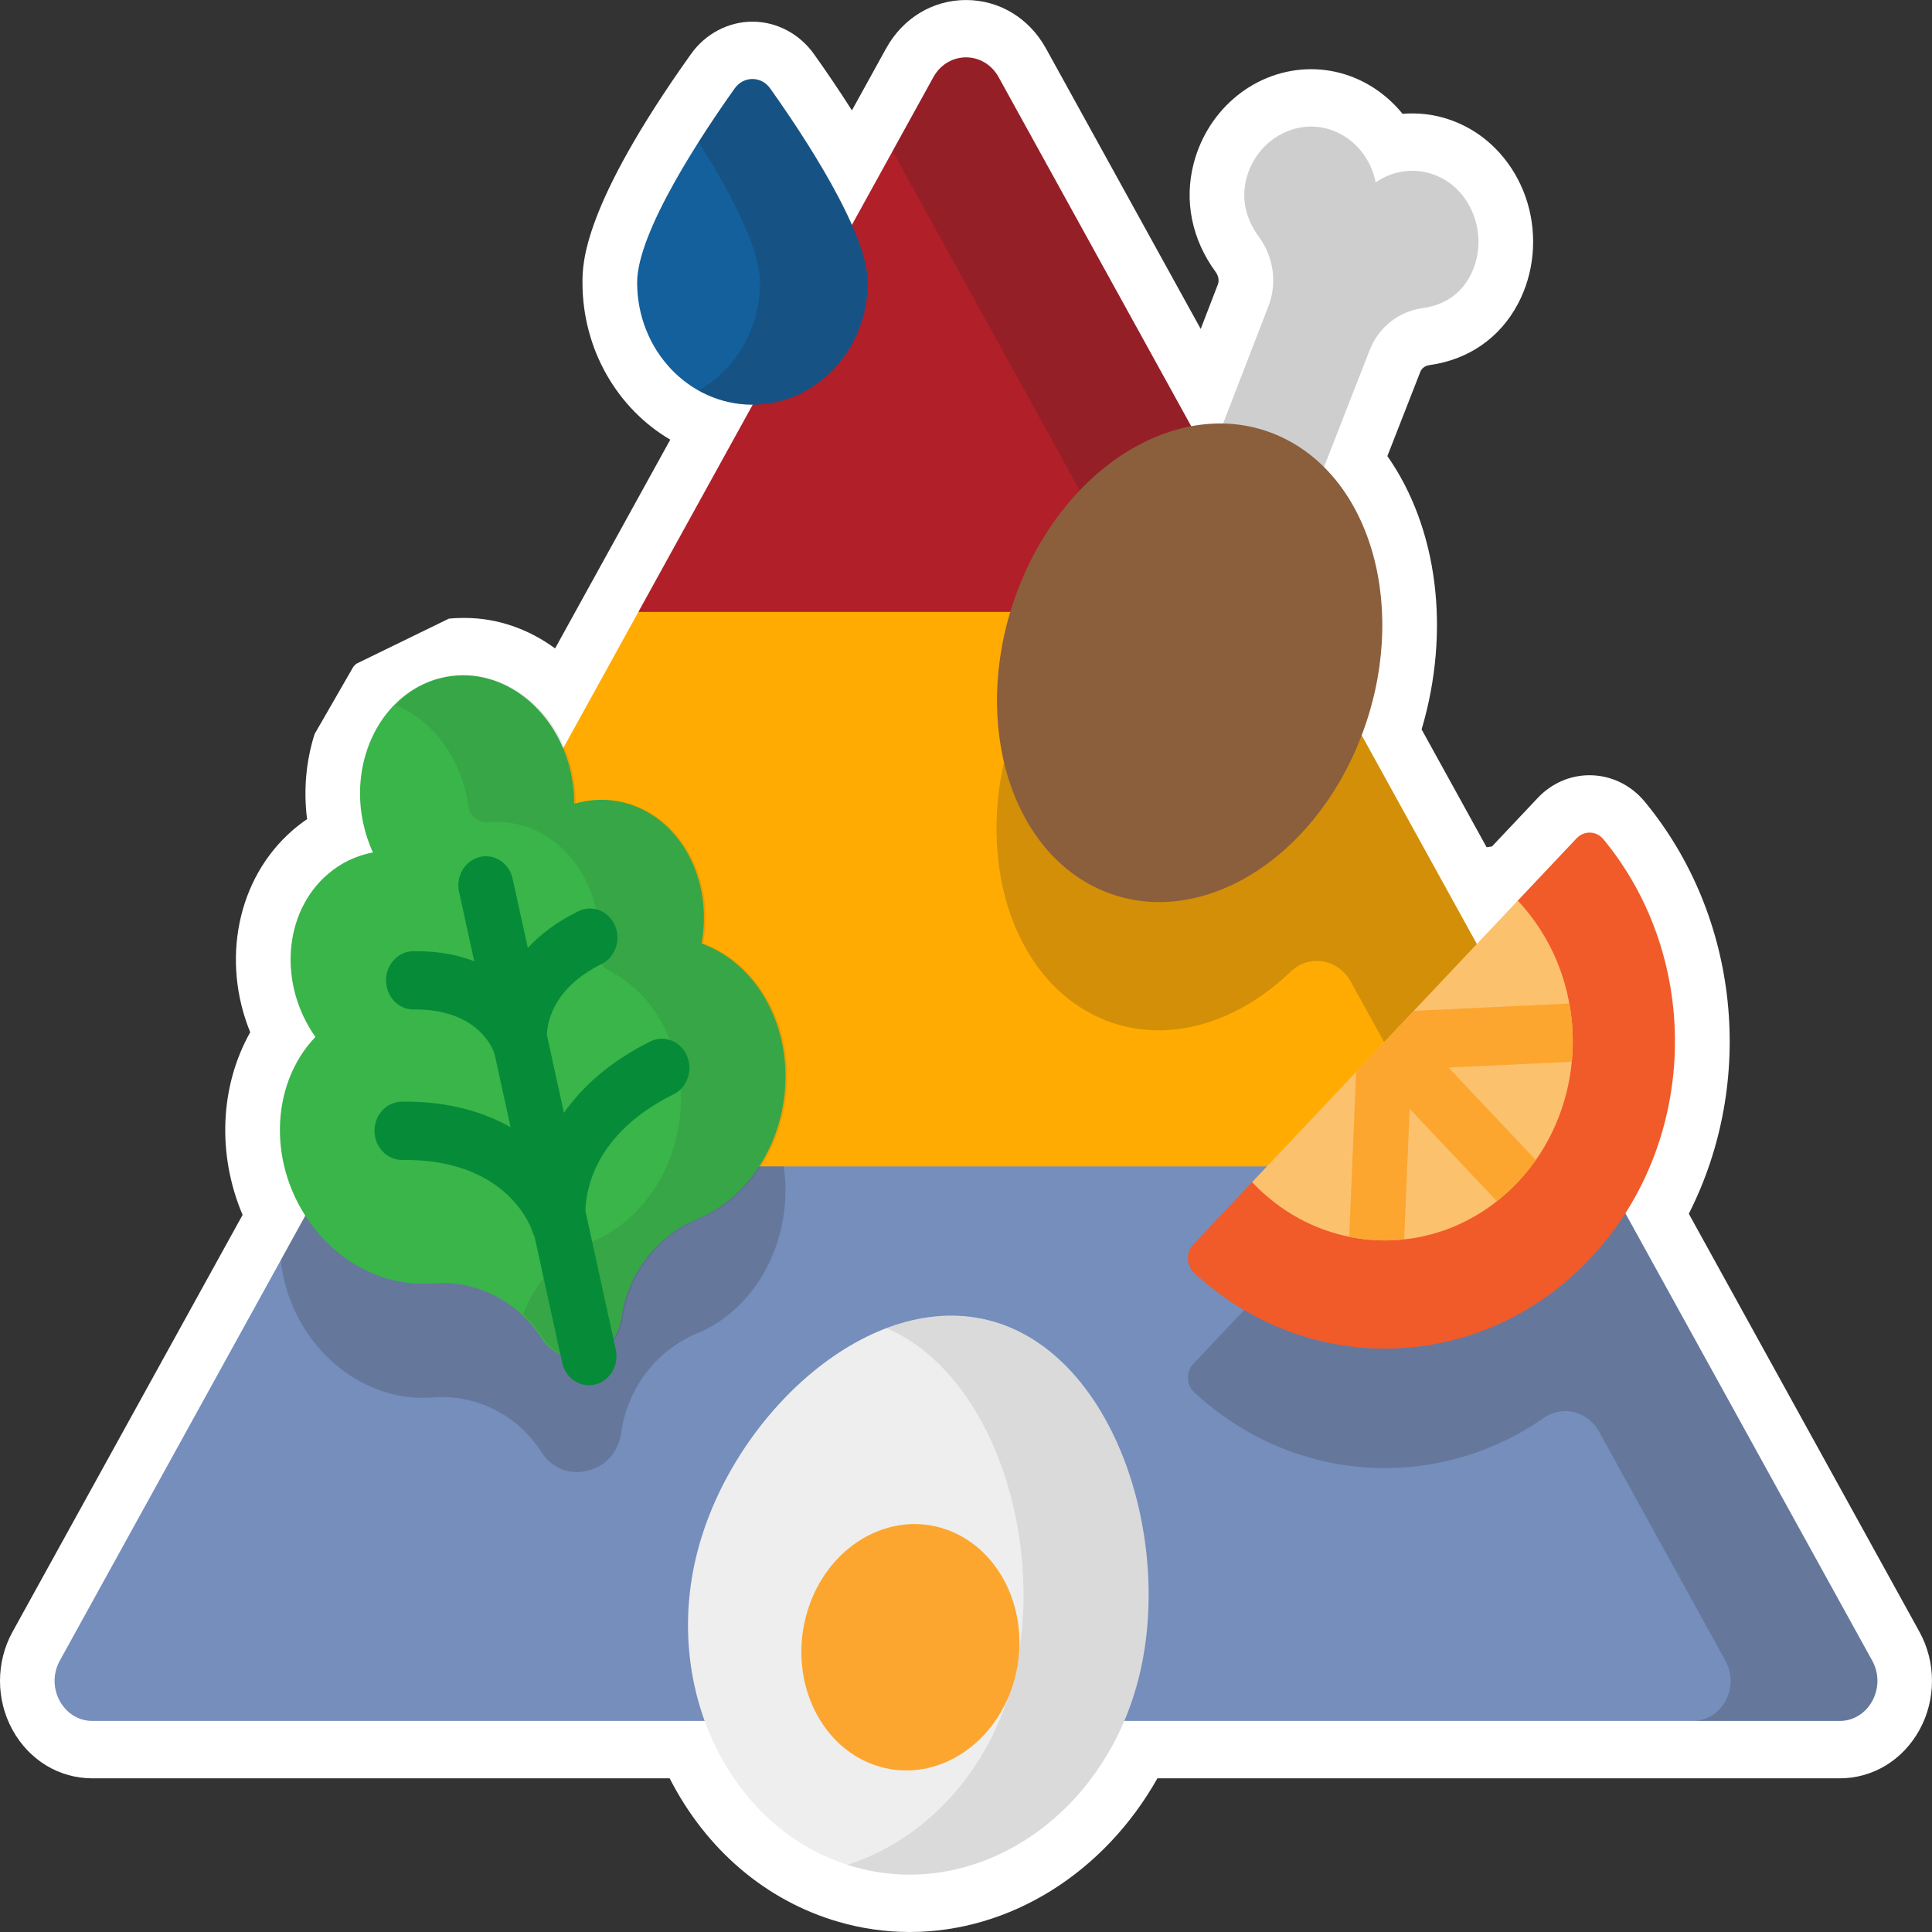
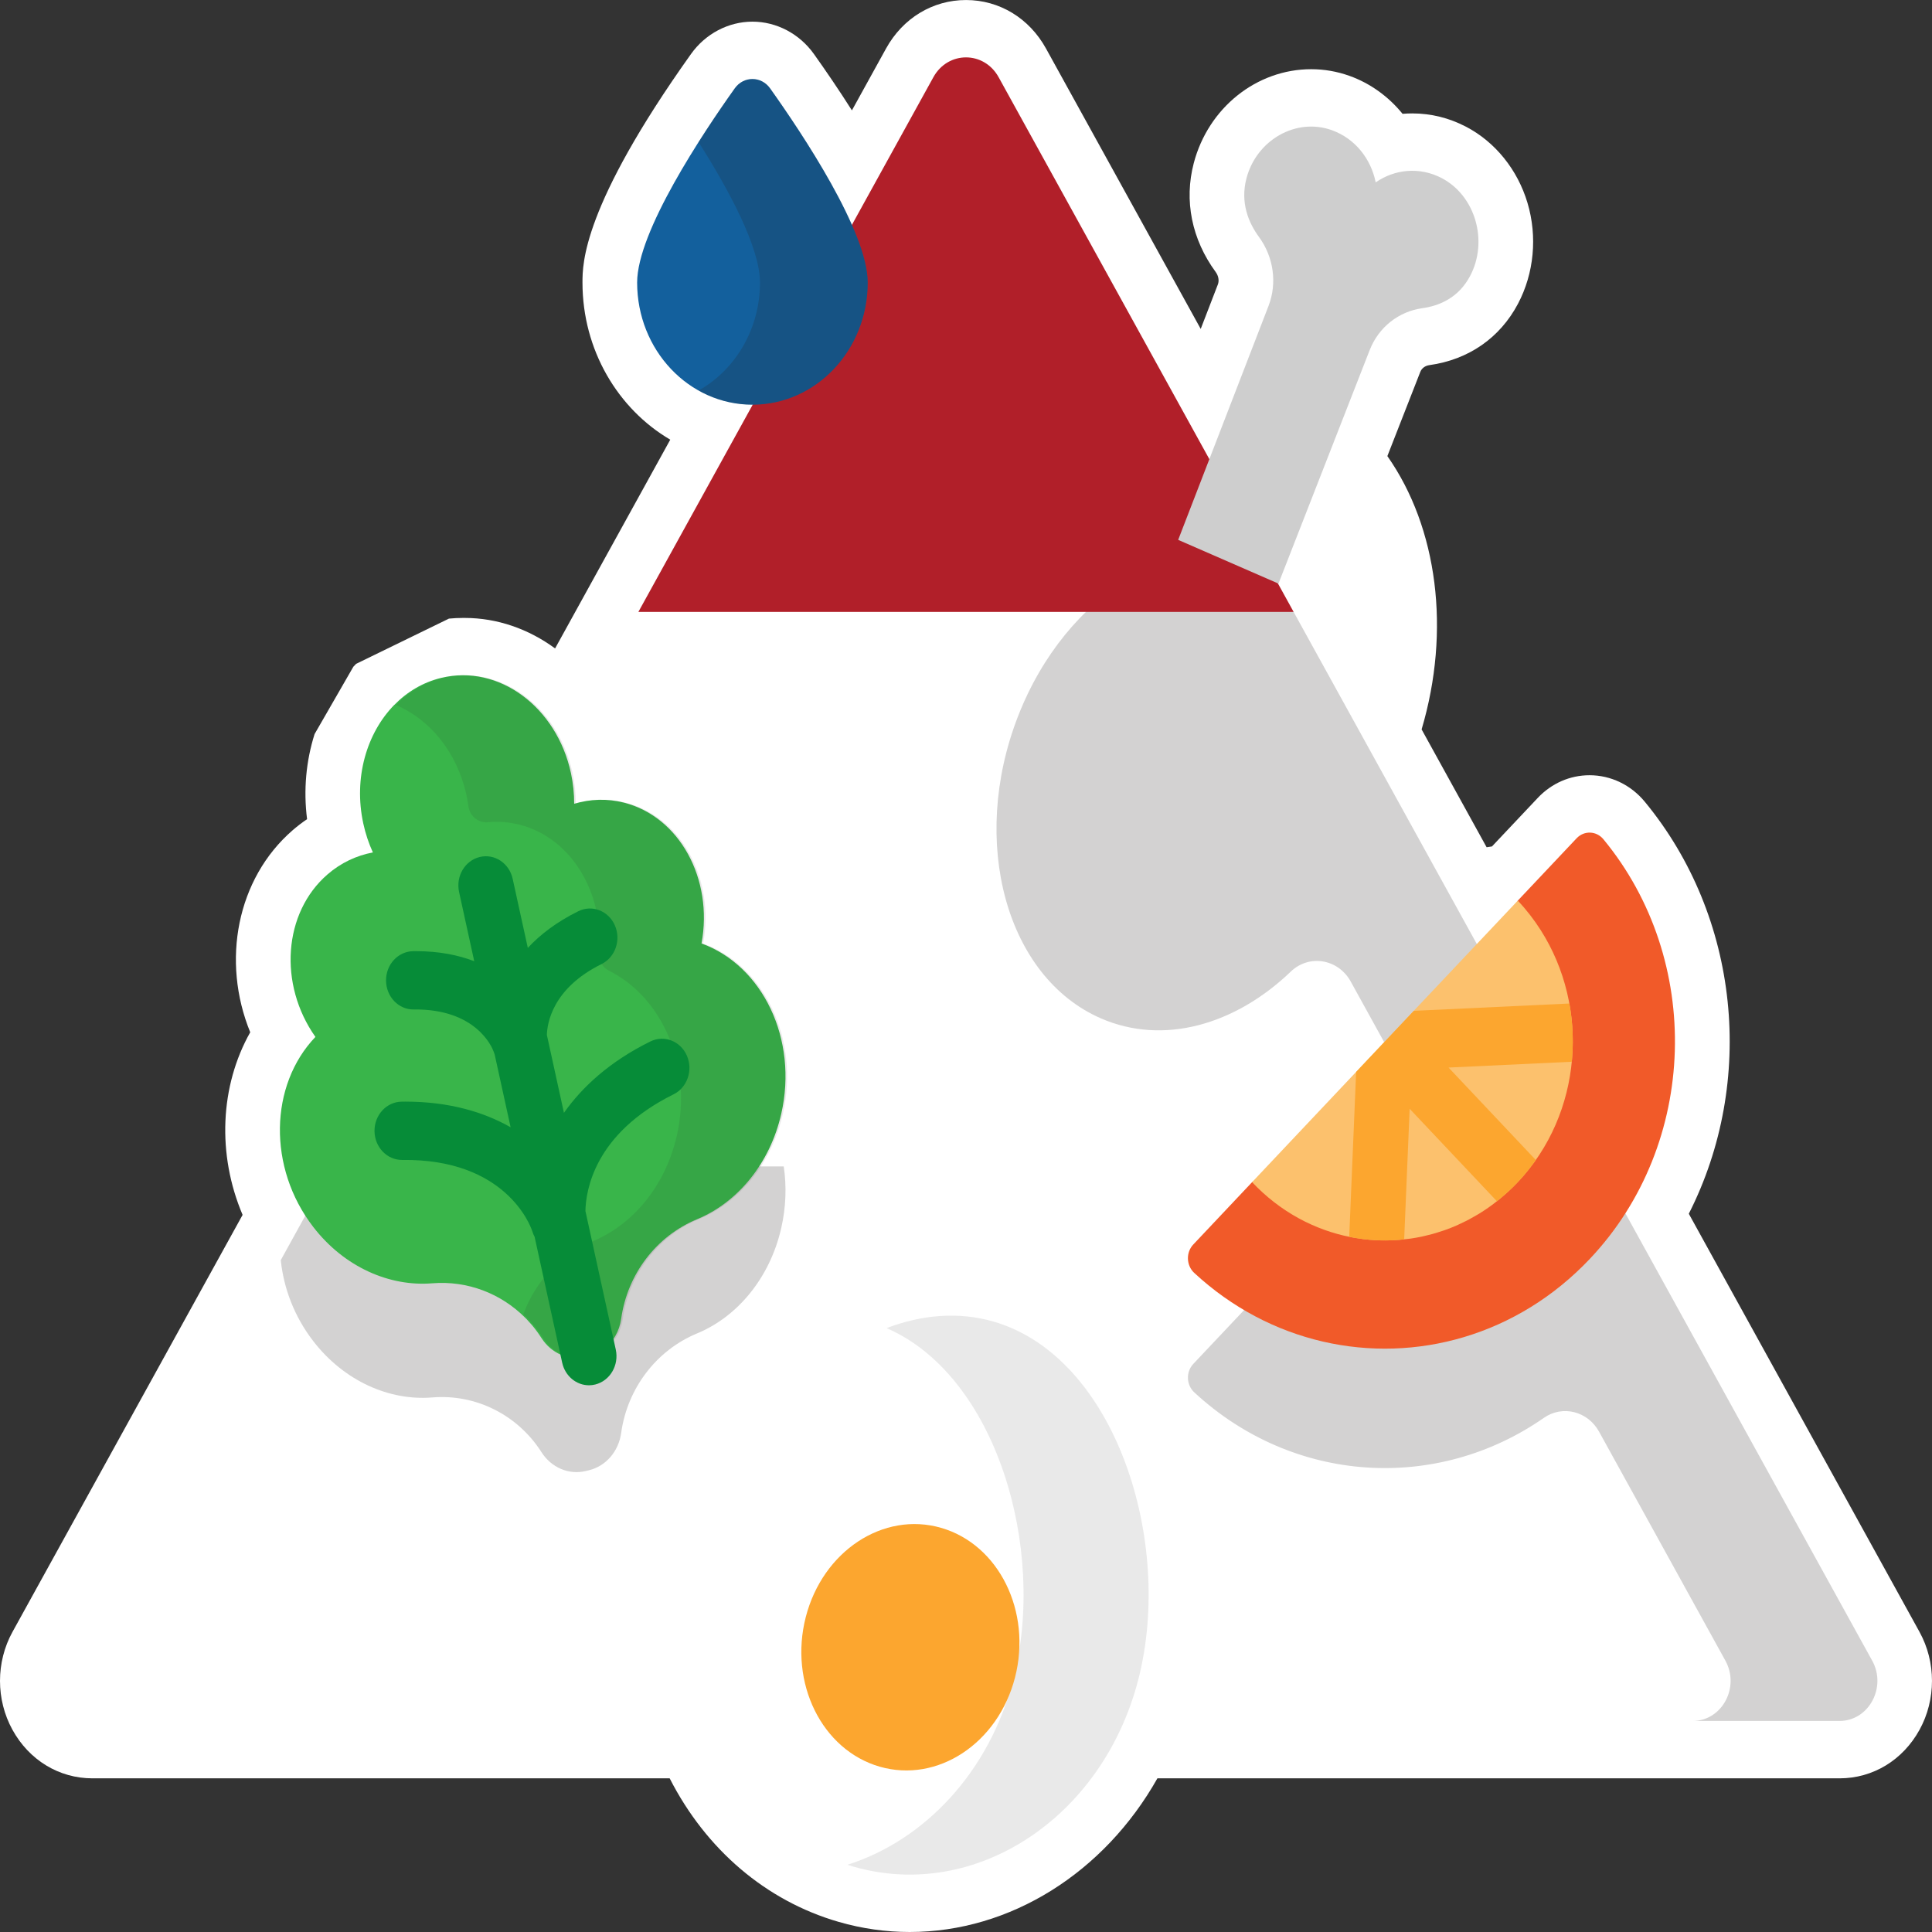
<svg xmlns="http://www.w3.org/2000/svg" id="Layer_1" width="200" height="200" version="1.1" viewBox="0 0 200 200">
  <rect x="0" y="0" width="200" height="200" fill="#333333" stroke="none" />
  <defs>
    <style>
      .st0 {
        fill: #f15a29;
      }

      .st1 {
        fill: #8b5e3c;
      }

      .st2 {
        fill: #13609d;
      }

      .st3 {
        fill: #fcc16d;
      }

      .st4 {
        fill: #cecece;
      }

      .st5 {
        fill: #758ebc;
      }

      .st6 {
        fill: #b11f29;
      }

      .st7 {
        fill: #fff;
      }

      .st8 {
        fill: #39b54a;
      }

      .st9 {
        opacity: .1;
      }

      .st9, .st10 {
        fill: #231f20;
      }

      .st10 {
        opacity: .2;
      }

      .st11 {
        fill: #ffab02;
      }

      .st12 {
        fill: #fca62f;
      }

      .st13 {
        fill: #eee;
      }

      .st14 {
        fill: #068c38;
      }
    </style>
  </defs>
  <path class="st7" d="M198.71,168.94l-23.885-43.293c6.956-13.696,5.272-30.742-4.555-42.649-1.434-1.743-3.521-2.746-5.719-2.746-2.029,0-3.935.835-5.365,2.351l-4.739,5.022-.553.081-6.729-12.198c3.032-10.225,1.664-20.872-3.545-28.293,1.247-3.192,2.466-6.31,3.409-8.717.148-.377.501-.639.945-.7,4.046-.561,7.302-2.818,9.17-6.357,1.661-3.147,2.02-6.948.985-10.428-1.025-3.447-3.351-6.327-6.38-7.902-1.749-.909-3.617-1.37-5.552-1.37-.336,0-.671.014-1.004.042-1.449-1.782-3.342-3.161-5.507-3.933-1.275-.455-2.605-.686-3.952-.686-5.655,0-10.654,3.998-12.156,9.723-1.018,3.88-.213,7.883,2.268,11.271.292.399.379.892.227,1.288-.52,1.35-1.126,2.922-1.776,4.605l-16.016-29.029c-1.733-3.142-4.828-5.019-8.278-5.019s-6.545,1.876-8.279,5.019l-3.534,6.405c-1.367-2.155-2.741-4.16-3.934-5.836-1.493-2.097-3.872-3.349-6.362-3.349s-4.869,1.252-6.362,3.349c-11.234,15.775-11.234,21.708-11.234,23.657,0,6.991,3.673,13.093,9.087,16.267l-8.196,14.856-3.726,6.754c-2.746-2.015-5.99-3.156-9.354-3.156h-.124s-.049,0-.049,0c-.489,0-.976.023-1.46.07l-9.612,4.683c-.097.099-.193.2-.287.301l-4.011,6.967c-.881,2.777-1.163,5.799-.778,8.81-.515.348-1.01.728-1.483,1.137-5.8,5.02-7.406,13.565-4.402,20.924-3.133,5.562-3.448,12.644-.789,18.904L1.292,168.936c-1.721,3.124-1.722,7.003-.005,10.127,1.732,3.15,4.828,5.03,8.283,5.03h59.754c3.76,7.369,9.976,12.692,17.519,14.867,2.393.69,4.859,1.04,7.33,1.04,10.412,0,20.127-6.131,25.642-15.907h70.614c3.455,0,6.552-1.88,8.283-5.03,1.717-3.123,1.716-7.002-.003-10.123Z" />
-   <path class="st11" d="M165.58,120.744l-63.847,7.666-67.312-7.662,31.666-57.403,35.115-8.904,32.712,8.904,31.666,57.399Z" />
  <path class="st10" d="M165.58,120.744l-14.252,1.711-11.502-20.847c-1.295-2.347-4.302-2.852-6.204-1.029-5.759,5.523-13.201,7.659-19.669,4.837-9.781-4.268-13.622-18.257-8.576-31.246,2.488-6.409,6.674-11.372,11.451-14.25l-.796-1.441,17.882,4.866,31.666,57.4Z" />
  <path class="st6" d="M133.916,63.345h-67.832L96.621,7.995c1.511-2.74,5.247-2.74,6.758,0l30.537,55.35Z" />
-   <path class="st10" d="M103.379,7.995c-1.511-2.74-5.247-2.74-6.758,0l-4.218,7.647,26.315,47.703h15.196L103.379,7.995Z" />
-   <path class="st5" d="M190.43,178.152H9.57c-3.022,0-4.902-3.476-3.379-6.24l28.229-51.166h131.161l28.229,51.166c1.522,2.764-.357,6.24-3.379,6.24Z" />
  <path class="st10" d="M80.88,127.103c-1.185,5.226-4.575,9.217-8.71,10.927-4.241,1.754-7.229,5.709-7.867,10.307-.258,1.895-1.572,3.436-3.33,3.862l-.334.08c-1.762.426-3.573-.362-4.583-1.947-2.456-3.85-6.769-6.039-11.31-5.669-4.423.362-9.112-1.678-12.324-5.838-1.944-2.522-3.056-5.451-3.356-8.376l5.354-9.704h46.711c.304,2.035.239,4.192-.251,6.356h0Z" />
  <path class="st10" d="M193.809,171.912l-28.229-51.166h-22.757s-19.291,20.442-19.291,20.442c-.782.829-.733,2.176.099,2.949,10.235,9.483,25.094,10.361,36.188,2.64,1.937-1.348,4.545-.692,5.714,1.427l13.078,23.707c1.526,2.764-.357,6.24-3.379,6.24h15.198c3.022,0,4.902-3.476,3.38-6.24h0Z" />
  <path class="st0" d="M165.991,86.886c-.725-.881-2.001-.933-2.783-.105l-6.067,6.429c.003.006.005.011.008.017-.017.002-.028.004-.028.004,0,0-10.305,20.339-10.128,20.253,0,.004-16.839,8.615-17.366,8.884l-.011.008-6.085,6.451c-.781.824-.733,2.175.096,2.945,3.907,3.62,8.491,5.987,13.282,7.1,0,0,.001,0,.002,0,0,0-.002,0-.003,0,9.667,2.245,20.176-.612,27.689-8.573,11.242-11.912,11.705-30.918,1.393-43.413Z" />
  <path class="st3" d="M144.984,128.336c.276-.024.552-.056.827-.092.095-.013.189-.022.284-.036.358-.053.715-.118,1.071-.192.101-.021.201-.047.302-.07.264-.06.528-.125.79-.197.124-.034.247-.069.371-.106.26-.077.518-.161.775-.249.1-.035.201-.066.301-.103.349-.127.695-.264,1.037-.412.072-.031.143-.067.216-.099.277-.124.551-.255.823-.393.108-.055.214-.111.321-.168.251-.134.5-.274.747-.421.09-.054.182-.105.271-.16.332-.204.659-.417.982-.643.029-.02.057-.043.086-.064.292-.208.579-.426.863-.652.088-.07.174-.143.261-.215.234-.194.465-.394.692-.6.081-.073.162-.145.241-.22.298-.279.591-.566.876-.868,6.701-7.101,7.486-18.092,2.362-26.108-.683-1.07-1.468-2.089-2.362-3.036l-5.463,5.789s0,0,0,0l-22.041,23.355c2.897,3.069,6.48,4.964,10.226,5.692.078.015.155.028.233.042.295.053.591.1.888.139.1.013.2.027.3.038.323.037.646.066.969.086.051.003.102.009.153.012.369.02.738.027,1.107.024.104,0,.207-.005.311-.008.269-.006.538-.018.806-.036.125-.008.249-.017.373-.028Z" />
  <path class="st2" d="M89.826,29.246c0,6.985-5.344,12.647-11.935,12.647s-11.935-5.662-11.935-12.647c0-5.258,6.764-15.406,10.108-20.101.916-1.286,2.739-1.286,3.655,0,3.343,4.696,10.107,14.843,10.107,20.101h0Z" />
  <path class="st10" d="M89.824,29.245c0,6.988-5.342,12.649-11.933,12.649-2.016,0-3.914-.531-5.577-1.464,3.782-2.12,6.359-6.332,6.359-11.184,0-3.645-3.25-9.639-6.359-14.54,1.374-2.169,2.722-4.12,3.747-5.56.919-1.288,2.741-1.288,3.656,0,3.344,4.695,10.106,14.841,10.106,20.1Z" />
  <path class="st4" d="M149.234,18.432c-2.296-1.193-4.867-.911-6.823.447-.487-2.424-2.126-4.542-4.55-5.407-3.692-1.317-7.784,1.013-8.828,4.989-.657,2.506.206,4.582,1.299,6.074,1.494,2.041,1.908,4.743.986,7.135-3.121,8.099-9.353,24.217-9.353,24.217l10.381,4.528s6.282-16.097,9.445-24.177c.934-2.386,3.023-3.997,5.44-4.332,1.768-.245,3.76-1.075,4.958-3.345,1.901-3.603.542-8.311-2.955-10.129h0Z" />
-   <path class="st1" d="M105.433,60.878c5.051-12.994,17.079-20.064,26.865-15.793,9.786,4.271,13.625,18.267,8.574,31.261-5.051,12.994-17.079,20.064-26.865,15.793-9.786-4.271-13.625-18.267-8.574-31.261Z" />
  <path class="st8" d="M72.622,97.67c1.235-6.662-2.267-13.114-8.023-14.58-1.748-.446-3.508-.377-5.161.113.003-1.039-.104-2.103-.332-3.168-1.485-6.882-7.499-11.299-13.436-9.861-1.884.455-3.532,1.444-4.859,2.807,0,0,.001,0,.002.001,0,0-.002,0-.002,0v-.008c-2.86,2.925-4.22,7.561-3.206,12.263.229,1.066.568,2.07.995,3.007-1.688.32-3.302,1.066-4.695,2.273-4.585,3.968-5.097,11.388-1.253,16.824-4.769,4.995-4.953,13.536-.228,19.667,3.21,4.163,7.902,6.202,12.324,5.838,3.643-.294,7.136,1.058,9.643,3.591.038.039.078.075.116.114.167.173.327.352.485.536.022.025.045.049.066.074.359.425.692.877.997,1.355,1.014,1.586,2.823,2.371,4.585,1.945l.028-.007.306-.074c.129-.031.254-.07.378-.113.035-.012.069-.026.104-.039.086-.032.171-.067.255-.105.041-.019.083-.038.123-.058.081-.04.16-.083.238-.128.034-.02.069-.038.102-.058.106-.065.209-.134.309-.208.005-.004.01-.007.015-.01v-.002c.964-.722,1.63-1.848,1.808-3.14.634-4.595,3.624-8.552,7.863-10.306,4.136-1.711,7.525-5.701,8.711-10.929,1.746-7.695-1.913-15.305-8.257-17.616Z" />
-   <path class="st13" d="M72.182,160.686c-3.683,14.339,3.554,28.91,16.162,32.546,12.608,3.636,25.815-5.041,29.497-19.38,3.683-14.339-2.397-33.412-15.006-37.047-12.608-3.636-26.971,9.543-30.653,23.881h0Z" />
  <path class="st9" d="M117.841,173.851c-3.683,14.339-16.888,23.016-29.496,19.379-.209-.06-.414-.125-.619-.189,7.965-2.527,14.701-9.587,17.169-19.19,3.493-13.602-1.8-31.469-13.118-36.365,3.634-1.38,7.419-1.73,11.06-.68,12.608,3.633,18.687,22.707,15.004,37.045Z" />
  <path class="st9" d="M72.792,97.67c1.235-6.662-2.267-13.114-8.023-14.58-1.748-.446-3.508-.377-5.161.113.003-1.039-.104-2.103-.332-3.168-1.485-6.882-7.499-11.299-13.436-9.861-1.884.455-3.532,1.444-4.859,2.807,3.499,1.472,6.346,4.888,7.306,9.337.084.389.152.777.204,1.165.135,1.006,1.049,1.728,2.004,1.637,1.08-.104,2.186-.027,3.288.253,5.356,1.365,8.761,7.051,8.209,13.204-.071.799.346,1.558,1.031,1.9,5.583,2.788,8.67,9.904,7.04,17.091-1.188,5.227-4.577,9.218-8.711,10.929-3.366,1.394-5.943,4.172-7.179,7.56.775.717,1.466,1.541,2.051,2.459,1.012,1.587,2.823,2.373,4.585,1.947l.332-.08c1.762-.426,3.071-1.967,3.333-3.862.634-4.595,3.624-8.552,7.863-10.306,4.136-1.711,7.525-5.701,8.711-10.929,1.746-7.695-1.913-15.305-8.257-17.616h0Z" />
  <path class="st12" d="M83.413,167.396c1.756-6.827,8.028-10.961,14.01-9.234,5.981,1.727,9.407,8.662,7.651,15.489-1.756,6.827-8.028,10.961-14.01,9.234-5.981-1.727-9.407-8.662-7.651-15.489Z" />
  <path class="st14" d="M71.104,109.273c-.664-1.51-2.359-2.164-3.784-1.459-4.226,2.089-7.061,4.722-8.941,7.386l-1.766-8.06c.028-1.159.543-4.812,5.659-7.34,1.425-.704,2.042-2.499,1.377-4.01-.664-1.51-2.359-2.164-3.784-1.459-2.263,1.118-3.958,2.429-5.226,3.795l-1.567-7.151c-.356-1.623-1.885-2.635-3.418-2.257-1.532.377-2.485,1.998-2.13,3.622l1.569,7.164c-1.648-.634-3.636-1.04-6.032-1.04-.095,0-.191,0-.287.002-1.573.021-2.831,1.388-2.812,3.055.02,1.667,1.304,3.011,2.883,2.979,6.441-.072,8.083,3.901,8.235,4.311.015.054.04.103.058.155.022.064.043.13.069.192l1.651,7.535c-2.734-1.55-6.305-2.653-10.894-2.653-.127,0-.256,0-.384.003-1.573.021-2.831,1.388-2.812,3.055.02,1.653,1.29,2.98,2.847,2.98.012,0,.024,0,.036,0,10.67-.138,13.237,6.75,13.43,7.32.017.062.043.117.064.177.025.075.049.149.08.221.035.082.076.158.116.235l2.856,13.037c.305,1.393,1.476,2.336,2.771,2.336.213,0,.43-.025.646-.079,1.532-.377,2.485-1.998,2.13-3.622l-3.141-14.338c.035-2.056.889-8.009,9.122-12.078,1.425-.705,2.041-2.5,1.377-4.01h0ZM51.076,108.79c-.031-.098-.042-.166-.048-.194.014.066.03.13.048.194ZM55.078,127.376c-.021-.073-.031-.125-.036-.152.011.051.023.102.036.152Z" />
  <path class="st12" d="M146.353,104.643l-5.966,6.321-.717,17.073c1.876.383,3.794.47,5.689.264l.568-13.52,9.032,9.571c.754-.594,1.478-1.252,2.162-1.977.684-.725,1.304-1.492,1.865-2.291l-9.033-9.571,12.76-.601c.194-2.008.112-4.041-.25-6.029l-16.111.759Z" />
</svg>